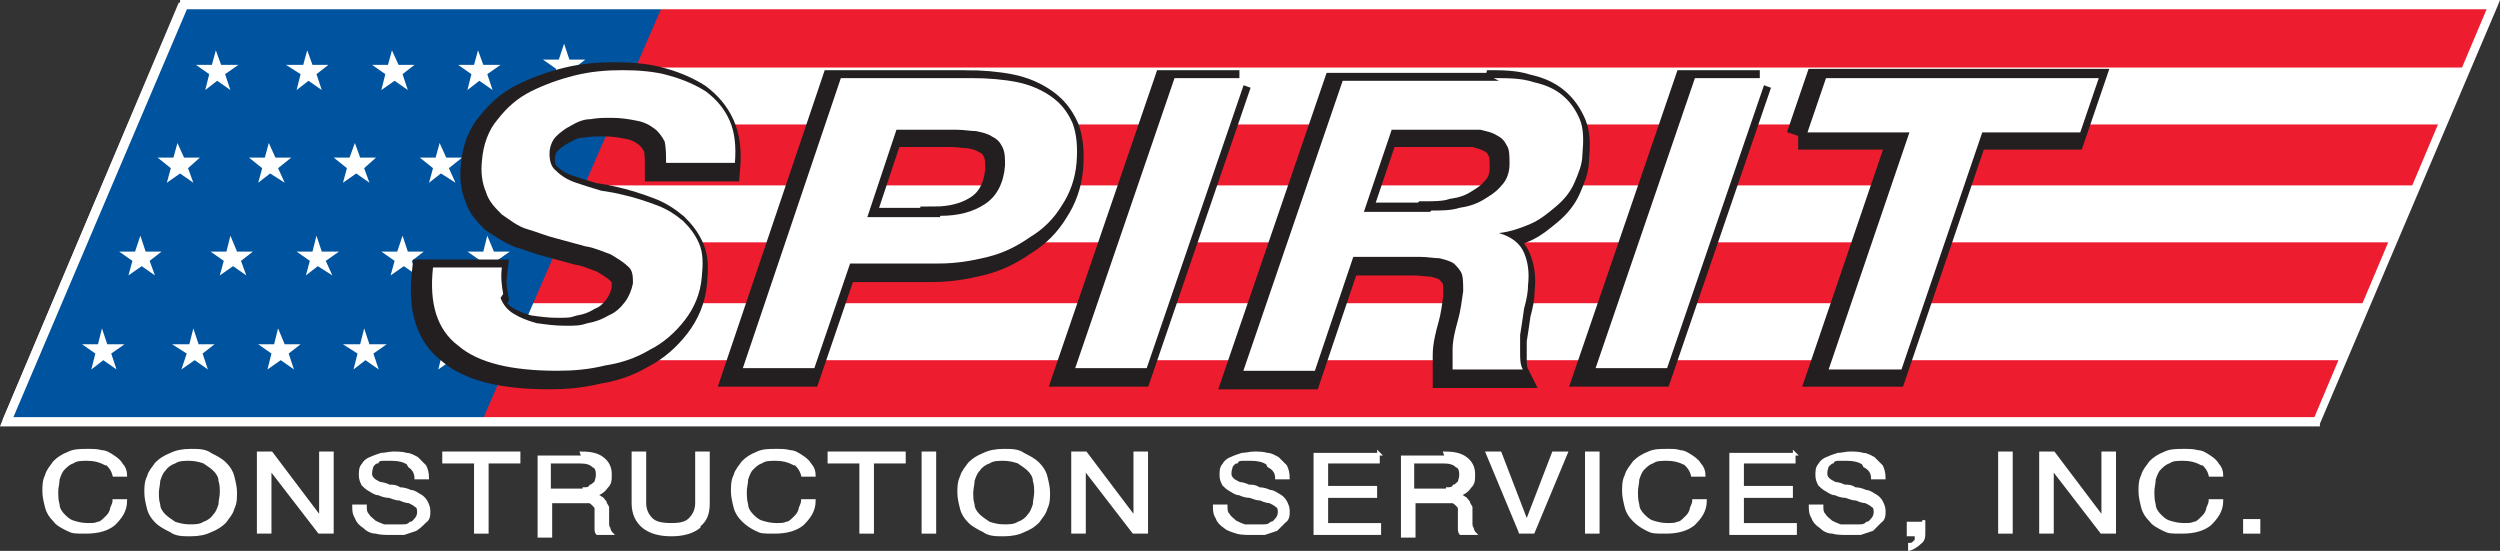
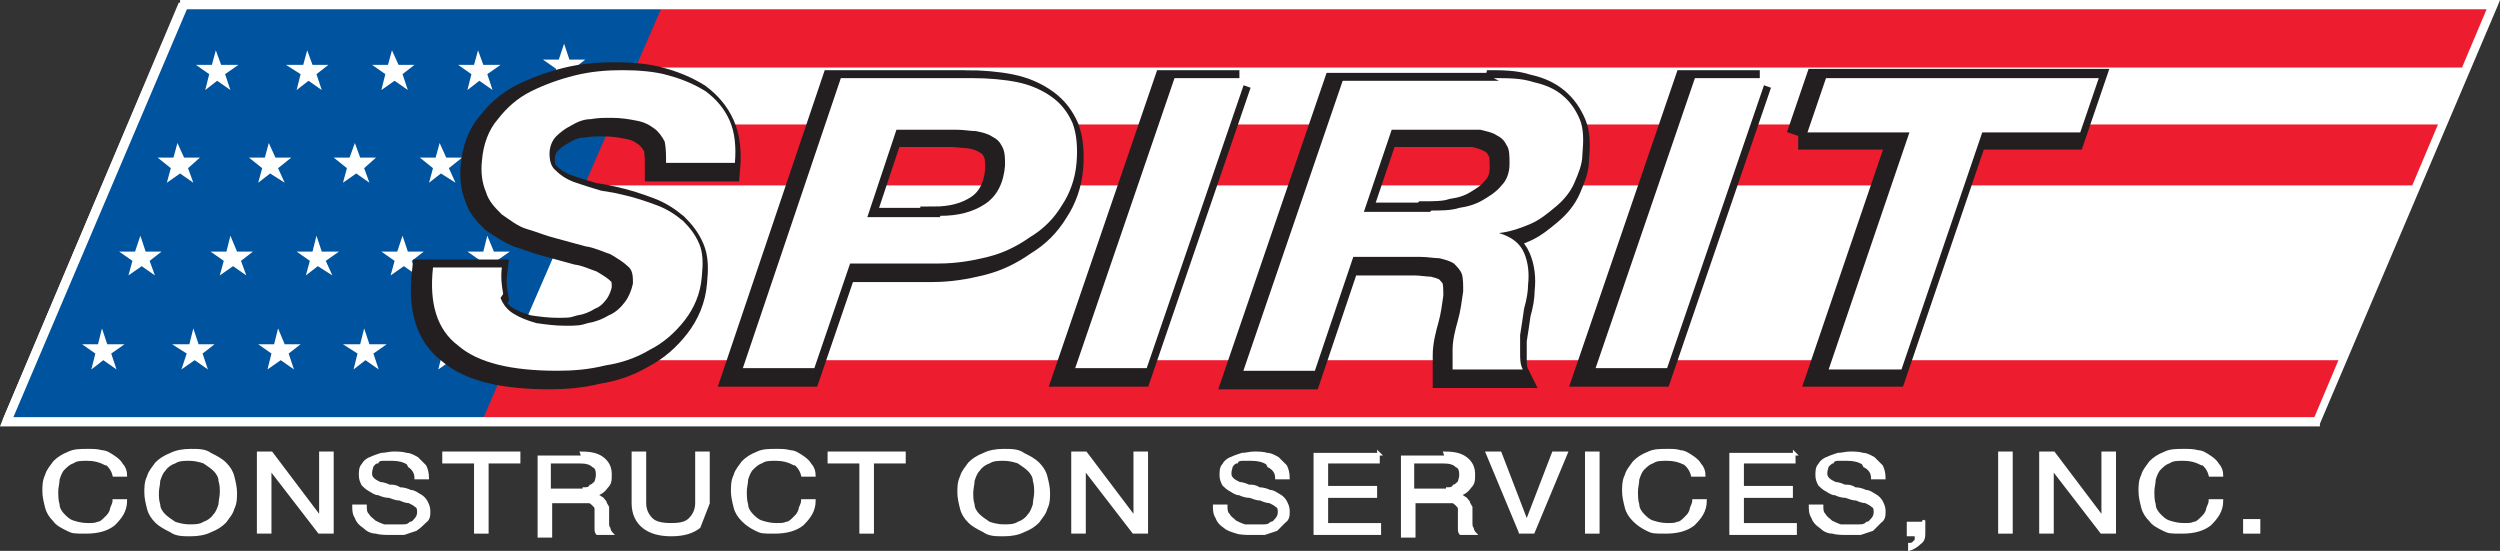
<svg xmlns="http://www.w3.org/2000/svg" id="Layer_1" version="1.1" viewBox="0 0 188.8 41.6">
  <rect x="0" y="0" width="188.8" height="41.6" fill="#333333" stroke="none" />
  <defs>
    <style>
      .st0 {
        fill: #00539f;
      }

      .st1 {
        stroke: #fff;
        stroke-width: .2px;
      }

      .st1, .st2 {
        fill: #fff;
      }

      .st3 {
        fill: #231f20;
        stroke: #231f20;
        stroke-width: 2px;
      }

      .st4 {
        fill: #ed1c2e;
      }
    </style>
  </defs>
  <polygon class="st2" points="13.5 .2 .2 31.7 175 31.7 188.4 .5 13.5 .2" />
  <g>
    <polygon class="st4" points="14.2 .5 12.1 5.1 186.2 5.1 188.3 .5 14.2 .5" />
    <polygon class="st4" points="8.3 14 182.6 14 184.7 9.4 10.4 9.4 8.3 14" />
-     <polygon class="st4" points="5 22.9 178.8 22.9 180.9 18.3 7.1 18.3 5 22.9" />
    <polygon class="st4" points="5 31.8 174.8 31.8 176.9 27.2 5 27.2 5 31.8" />
  </g>
  <polygon class="st0" points="13.6 .5 50 .5 36.4 31.8 .3 31.8 13.6 .5" />
  <polygon class="st2" points="16 4.9 16.3 3.8 16.7 4.9 18 4.9 17 5.6 17.4 6.8 16.4 6.1 15.5 6.8 15.8 5.6 14.8 4.9 16 4.9" />
  <polygon class="st2" points="22.9 4.9 23.2 3.8 23.6 4.9 24.8 4.9 23.9 5.6 24.3 6.8 23.3 6.1 22.4 6.8 22.7 5.6 21.6 4.9 22.9 4.9" />
  <polygon class="st2" points="29.3 4.9 29.6 3.8 30.1 4.9 31.3 4.9 30.4 5.6 30.8 6.8 29.8 6.1 28.8 6.8 29.1 5.6 28.1 4.9 29.3 4.9" />
  <polygon class="st2" points="35.8 4.9 36.1 3.8 36.5 4.9 37.8 4.9 36.8 5.6 37.2 6.8 36.2 6.1 35.3 6.8 35.6 5.6 34.6 4.9 35.8 4.9" />
  <polygon class="st2" points="42.2 4.5 42.6 3.3 43 4.5 44.2 4.5 43.3 5.2 43.7 6.4 42.7 5.7 41.7 6.4 42 5.2 41 4.5 42.2 4.5" />
  <polygon class="st2" points="13.1 11.9 13.4 10.8 13.9 11.9 15.1 11.9 14.2 12.7 14.6 13.8 13.6 13.1 12.6 13.8 12.9 12.7 11.9 11.9 13.1 11.9" />
  <polygon class="st2" points="20 11.9 20.3 10.8 20.8 11.9 22 11.9 21 12.7 21.5 13.8 20.4 13.1 19.5 13.8 19.8 12.7 18.8 11.9 20 11.9" />
  <polygon class="st2" points="26.4 11.9 26.8 10.8 27.2 11.9 28.4 11.9 27.5 12.7 27.9 13.8 26.9 13.1 25.9 13.8 26.2 12.7 25.2 11.9 26.4 11.9" />
  <polygon class="st2" points="32.9 11.9 33.2 10.8 33.7 11.9 34.9 11.9 33.9 12.7 34.4 13.8 33.3 13.1 32.4 13.8 32.7 12.7 31.7 11.9 32.9 11.9" />
  <polygon class="st2" points="39.4 11.9 39.7 10.8 40.1 11.9 41.3 11.9 40.4 12.7 40.8 13.8 39.8 13.1 38.9 13.8 39.2 12.7 38.1 11.9 39.4 11.9" />
  <polygon class="st2" points="10.2 19 10.6 17.8 11 19 12.2 19 11.3 19.7 11.7 20.8 10.7 20.1 9.7 20.8 10 19.7 9 19 10.2 19" />
  <polygon class="st2" points="17.1 19 17.4 17.8 17.9 19 19.1 19 18.2 19.7 18.6 20.8 17.6 20.1 16.6 20.8 16.9 19.7 15.9 19 17.1 19" />
  <polygon class="st2" points="23.6 19 23.9 17.8 24.3 19 25.6 19 24.6 19.7 25.1 20.8 24 20.1 23.1 20.8 23.4 19.7 22.4 19 23.6 19" />
  <polygon class="st2" points="30 19 30.4 17.8 30.8 19 32 19 31.1 19.7 31.5 20.8 30.5 20.1 29.5 20.8 29.8 19.7 28.8 19 30 19" />
  <polygon class="st2" points="36.5 19 36.8 17.8 37.3 19 38.5 19 37.5 19.7 38 20.8 36.9 20.1 36 20.8 36.3 19.7 35.3 19 36.5 19" />
  <polygon class="st2" points="7.4 26 7.7 24.8 8.1 26 9.4 26 8.4 26.7 8.8 27.9 7.8 27.2 6.9 27.9 7.2 26.7 6.2 26 7.4 26" />
  <polygon class="st2" points="14.3 26 14.6 24.8 15 26 16.2 26 15.3 26.7 15.7 27.9 14.7 27.2 13.7 27.9 14.1 26.7 13 26 14.3 26" />
  <polygon class="st2" points="20.7 26 21 24.8 21.5 26 22.7 26 21.8 26.7 22.2 27.9 21.2 27.2 20.2 27.9 20.5 26.7 19.5 26 20.7 26" />
  <polygon class="st2" points="27.2 26 27.5 24.8 27.9 26 29.2 26 28.2 26.7 28.6 27.9 27.6 27.2 26.7 27.9 27 26.7 25.9 26 27.2 26" />
  <polygon class="st2" points="33.6 26 33.9 24.8 34.4 26 35.6 26 34.7 26.7 35.1 27.9 34.1 27.2 33.1 27.9 33.4 26.7 32.4 26 33.6 26" />
  <g>
    <path class="st3" d="M37.2,22.9c.2.5.5.9,1,1.2.5.3,1,.5,1.7.7.7.1,1.4.2,2.2.2s1.1,0,1.7-.2c.6-.1,1.1-.3,1.6-.6.5-.2.9-.6,1.2-1,.3-.4.5-.9.6-1.4,0-.5,0-1-.4-1.3-.3-.3-.8-.6-1.3-.9-.6-.2-1.2-.5-1.9-.6-.7-.2-1.5-.4-2.2-.6-.8-.2-1.5-.5-2.2-.7-.7-.3-1.3-.7-1.9-1.1-.5-.5-1-1-1.2-1.7-.3-.7-.4-1.5-.3-2.4.1-1.2.5-2.3,1.2-3.1.7-.9,1.5-1.6,2.5-2.1,1-.5,2.1-.9,3.3-1.2,1.2-.3,2.4-.4,3.6-.4s2.5.1,3.5.4c1.1.3,2,.7,2.8,1.2.8.6,1.4,1.3,1.8,2.2.4.9.5,2,.4,3.2h-5.2c0-.6,0-1.1-.1-1.6-.2-.4-.5-.8-.8-1-.4-.3-.8-.5-1.4-.6-.5-.1-1.1-.2-1.8-.2s-1,0-1.6.1c-.5,0-1,.2-1.5.5-.4.2-.8.5-1.1.8-.3.3-.5.8-.5,1.3,0,.5.1,1,.5,1.3.4.4.9.7,1.5.9.6.2,1.2.4,1.9.6.7.1,1.2.2,1.6.3.9.2,1.8.5,2.6.8.8.3,1.4.7,2,1.2.5.5.9,1,1.2,1.7.3.7.3,1.5.2,2.5-.1,1.3-.6,2.4-1.3,3.3-.7.9-1.6,1.7-2.6,2.2-1,.6-2.1,1-3.4,1.2-1.2.3-2.4.4-3.6.4-3.5,0-6-.6-7.5-1.9-1.6-1.2-2.2-3.2-1.9-5.9h5.2c-.1.8,0,1.4.1,1.9Z" />
    <path class="st3" d="M72.9,6.3c1.2,0,2.4.1,3.4.3,1,.2,1.9.6,2.6,1.1.7.5,1.2,1.1,1.6,2,.3.8.4,1.8.3,3-.1,1.2-.5,2.3-1.1,3.2-.6,1-1.4,1.8-2.4,2.4-1,.7-2,1.2-3.2,1.5-1.2.3-2.4.5-3.7.5h-6.7l-2.7,7.9h-5.4l7.4-21.9h9.9ZM70.5,16.6c1.4,0,2.5-.3,3.4-.9.9-.6,1.4-1.6,1.5-2.9,0-.6,0-1-.2-1.4-.2-.4-.4-.6-.8-.8-.3-.2-.7-.3-1.2-.4-.4,0-.9-.1-1.4-.1h-4.6l-2.2,6.6h5.5Z" />
    <path class="st3" d="M93.5,6.3l-7.5,21.9h-5.4l7.5-21.9h5.5Z" />
    <path class="st3" d="M112.3,6.3c1.1,0,2.1,0,3,.3.9.2,1.6.5,2.2,1,.6.5,1,1.1,1.3,1.8.3.7.3,1.6.2,2.7,0,.7-.3,1.4-.6,2.1-.3.7-.8,1.3-1.4,1.8-.6.5-1.2,1-1.9,1.3-.7.3-1.5.6-2.4.7h0c1,.3,1.6.8,1.9,1.5.3.7.4,1.5.3,2.4,0,.5-.1,1.1-.3,1.8-.1.7-.2,1.4-.3,2,0,.5,0,1,0,1.4,0,.4,0,.8.2,1.2h-5.3c0-.3,0-.5,0-.8,0-.2,0-.5,0-.7,0-.7.2-1.5.4-2.2.2-.7.3-1.5.4-2.2,0-.5,0-1-.1-1.3-.1-.3-.4-.6-.6-.8-.3-.2-.7-.3-1.1-.4-.4,0-.9-.1-1.4-.1h-5.1l-2.9,8.6h-5.4l7.5-21.9h11.8ZM107.6,16.2c.7,0,1.5,0,2.1-.2.7-.1,1.3-.3,1.8-.6.5-.3,1-.6,1.4-1.1.4-.4.6-1,.6-1.6,0-.6,0-1.1-.2-1.4-.2-.4-.4-.6-.8-.8-.4-.2-.8-.3-1.2-.4-.5,0-1,0-1.5,0h-5.2l-2.1,6.2h5Z" />
    <path class="st3" d="M132.8,6.3l-7.5,21.9h-5.4l7.5-21.9h5.5Z" />
    <path class="st3" d="M135.9,10.3l1.4-4.1h20.6l-1.4,4.1h-7.4l-6.1,17.9h-5.5l6.1-17.9h-7.8Z" />
  </g>
  <g>
    <path class="st2" d="M37.8,22.5c.2.5.5.9,1,1.2.5.3,1,.5,1.7.7.7.1,1.4.2,2.2.2s1.1,0,1.7-.2c.6-.1,1.1-.3,1.6-.6.5-.2.9-.6,1.2-1,.3-.4.5-.9.6-1.4,0-.5,0-1-.4-1.3-.3-.3-.8-.6-1.3-.9-.6-.2-1.2-.5-1.9-.6-.7-.2-1.5-.4-2.2-.6-.8-.2-1.5-.5-2.2-.7s-1.3-.7-1.9-1.1c-.5-.5-1-1-1.2-1.7-.3-.7-.4-1.5-.3-2.4.1-1.2.5-2.3,1.2-3.1.7-.9,1.5-1.6,2.5-2.1,1-.5,2.1-.9,3.3-1.2,1.2-.3,2.4-.4,3.6-.4s2.5.1,3.5.4c1.1.3,2,.7,2.8,1.2.8.6,1.4,1.3,1.8,2.2.4.9.5,2,.4,3.2h-5.2c0-.6,0-1.1-.1-1.6-.2-.4-.5-.8-.8-1-.4-.3-.8-.5-1.4-.6-.5-.1-1.1-.2-1.8-.2s-1,0-1.6.1c-.5,0-1,.2-1.5.5-.4.2-.8.5-1.1.8-.3.3-.5.8-.5,1.3,0,.5.1,1,.5,1.3.4.4.9.7,1.5.9.6.2,1.2.4,1.9.6.7.1,1.2.2,1.6.3.9.2,1.8.5,2.6.8.8.3,1.4.7,2,1.2.5.5.9,1,1.2,1.7.3.7.3,1.5.2,2.5-.1,1.3-.6,2.4-1.3,3.3s-1.6,1.7-2.6,2.2c-1,.6-2.1,1-3.4,1.2-1.2.3-2.4.4-3.6.4-3.5,0-6-.6-7.5-1.9-1.6-1.2-2.2-3.2-1.9-5.9h5.2c-.1.8,0,1.4.1,2Z" />
    <path class="st2" d="M73.4,5.9c1.2,0,2.4.1,3.4.3,1,.2,1.9.6,2.6,1.1.7.5,1.2,1.1,1.6,2,.3.8.4,1.8.3,3-.1,1.2-.5,2.3-1.1,3.2-.6,1-1.4,1.8-2.4,2.4-1,.7-2,1.2-3.2,1.5-1.2.3-2.4.5-3.7.5h-6.7l-2.7,7.9h-5.4l7.4-21.9h9.9ZM71,16.3c1.4,0,2.5-.3,3.4-.9.9-.6,1.4-1.6,1.5-2.9,0-.6,0-1-.2-1.4-.2-.4-.4-.6-.8-.8-.3-.2-.7-.3-1.2-.4-.4,0-.9-.1-1.4-.1h-4.6l-2.2,6.6h5.5Z" />
    <path class="st2" d="M94.1,5.9l-7.5,21.9h-5.4l7.5-21.9h5.5Z" />
    <path class="st2" d="M112.8,5.9c1.1,0,2.1,0,3,.3.9.2,1.6.5,2.2,1,.6.5,1,1.1,1.3,1.8.3.7.3,1.6.2,2.7,0,.7-.3,1.4-.6,2.1-.3.7-.8,1.3-1.4,1.8-.6.5-1.2,1-1.9,1.3-.7.3-1.5.6-2.4.7h0c1,.3,1.6.8,1.9,1.5.3.7.4,1.5.3,2.4,0,.5-.1,1.1-.3,1.8-.1.7-.2,1.4-.3,2,0,.5,0,1,0,1.4s0,.8.2,1.2h-5.3c0-.3,0-.5,0-.8,0-.2,0-.5,0-.7,0-.7.2-1.5.4-2.2.2-.7.3-1.5.4-2.2,0-.5,0-1-.1-1.3-.1-.3-.4-.6-.6-.8-.3-.2-.7-.3-1.1-.4-.4,0-.9-.1-1.4-.1h-5.1l-2.9,8.6h-5.4l7.5-21.9h11.8ZM108.1,15.9c.7,0,1.5,0,2.1-.2.7-.1,1.3-.3,1.8-.6.5-.3,1-.6,1.4-1.1.4-.4.6-1,.6-1.6,0-.6,0-1.1-.2-1.4-.2-.4-.4-.6-.8-.8-.3-.2-.8-.3-1.2-.4-.5,0-1,0-1.5,0h-5.2l-2.1,6.2h5Z" />
    <path class="st2" d="M133.4,5.9l-7.5,21.9h-5.4l7.5-21.9h5.5Z" />
    <path class="st2" d="M136.5,10l1.4-4.1h20.6l-1.4,4.1h-7.4l-6.1,17.9h-5.5l6.1-17.9h-7.8Z" />
  </g>
  <path class="st2" d="M13.8.7h174.5l-.3-.5-13.3,31.5.3-.2H.5l.3.5L14.2.5l-.3.2ZM.5,32.2h174.7v-.2c0,0,13.4-31.5,13.4-31.5l.2-.5H13.6v.2C13.5.2.2,31.7.2,31.7l-.2.5h.5Z" />
  <g>
    <path class="st1" d="M7.9,35c-.4-.2-.8-.3-1.3-.3s-.8,0-1.1.2c-.3.1-.5.3-.7.5-.2.2-.3.5-.4.8,0,.3-.1.6-.1.9s0,.7.1,1c0,.3.2.6.4.8.2.2.4.4.7.5.3.1.7.2,1.1.2s.6,0,.8-.1c.2,0,.4-.2.6-.4.2-.2.3-.3.4-.6,0-.2.2-.4.2-.7h.9c0,.8-.4,1.3-.9,1.8-.5.4-1.2.6-2.1.6s-1,0-1.4-.2c-.4-.2-.8-.4-1-.7-.3-.3-.5-.6-.6-1-.1-.4-.2-.8-.2-1.2s0-.8.2-1.2c.1-.4.4-.7.6-1,.3-.3.6-.5,1.1-.7.4-.2.9-.2,1.4-.2s.7,0,1.1.1c.3,0,.6.2.9.4.3.2.5.4.6.6.2.2.3.5.3.8h-.9c-.1-.4-.3-.7-.7-1Z" />
    <path class="st1" d="M11.2,36c.1-.4.4-.7.6-1,.3-.3.6-.5,1.1-.7.4-.2.9-.3,1.5-.3s1.1,0,1.5.3c.4.2.8.4,1.1.7.3.3.5.6.6,1,.1.4.2.8.2,1.2s0,.8-.2,1.2c-.1.4-.4.7-.6,1-.3.3-.6.5-1.1.7-.4.2-.9.3-1.5.3s-1.1,0-1.5-.3c-.4-.2-.8-.4-1.1-.7-.3-.3-.5-.6-.6-1-.1-.4-.2-.8-.2-1.2s0-.8.2-1.2ZM12,38.1c0,.3.2.6.4.8.2.2.5.4.8.6.3.1.7.2,1.1.2s.8,0,1.1-.2c.3-.1.6-.3.8-.6.2-.2.3-.5.4-.8,0-.3.1-.6.1-.9s0-.6-.1-.9c0-.3-.2-.6-.4-.8-.2-.2-.5-.4-.8-.6-.3-.1-.7-.2-1.1-.2s-.8,0-1.1.2c-.3.1-.6.3-.8.6-.2.2-.3.5-.4.8,0,.3-.1.6-.1.9s0,.6.1.9Z" />
    <path class="st1" d="M20.5,34.2l3.7,4.9h0v-4.9h.9v6h-1l-3.7-4.8h0v4.8h-.9v-6h1Z" />
    <path class="st1" d="M30.8,35c-.3-.2-.7-.3-1.2-.3s-.4,0-.6,0c-.2,0-.4,0-.5.2-.2,0-.3.2-.4.3,0,.1-.1.3-.1.5s0,.3.2.5c.1.1.3.2.5.3.2,0,.5.1.7.2.3,0,.5,0,.8.2.3,0,.6.1.8.2.3,0,.5.2.7.3.2.1.4.3.5.5.1.2.2.4.2.7s0,.6-.3.8c-.2.2-.4.4-.7.6-.3.1-.6.2-.9.3-.3,0-.7,0-1,0s-.8,0-1.1-.1c-.4,0-.7-.2-.9-.4-.3-.2-.5-.4-.6-.7-.2-.3-.2-.6-.2-.9h.9c0,.3,0,.5.2.7.1.2.3.3.5.5.2.1.4.2.7.3.3,0,.5,0,.8,0s.4,0,.6,0c.2,0,.4,0,.6-.2.2,0,.3-.2.4-.3.1-.1.2-.3.2-.5s0-.4-.2-.5c-.1-.1-.3-.2-.5-.3-.2,0-.5-.1-.7-.2-.3,0-.5-.1-.8-.2-.3,0-.6-.1-.8-.2-.3,0-.5-.2-.7-.3-.2-.1-.4-.3-.5-.4-.1-.2-.2-.4-.2-.7s0-.6.2-.8c.1-.2.3-.4.6-.5.2-.1.5-.2.8-.3.3,0,.6-.1.9-.1s.7,0,1,.1c.3,0,.6.2.8.3.2.2.4.4.6.6.1.2.2.5.2.9h-.9c0-.4-.2-.7-.5-.9Z" />
    <path class="st1" d="M33.5,34.9v-.7h5.7v.7h-2.4v5.3h-.9v-5.3h-2.4Z" />
    <path class="st1" d="M43.9,34.2c.7,0,1.2.1,1.6.4.4.3.6.7.6,1.2s0,.7-.3,1c-.2.3-.5.5-.9.6h0c.2,0,.4.1.5.2.1,0,.2.2.3.3,0,.1.1.2.2.4,0,.1,0,.3,0,.4,0,.1,0,.3,0,.4,0,.2,0,.3,0,.4,0,.1,0,.3.1.4,0,.1.1.3.2.4h-1.1c0,0-.1-.1-.1-.3,0-.1,0-.2,0-.4,0-.1,0-.3,0-.4,0-.2,0-.3,0-.4,0-.1,0-.3,0-.4,0-.1-.1-.2-.2-.3,0,0-.2-.2-.3-.2-.1,0-.3,0-.6,0h-2.3v2.6h-.9v-6h3.3ZM44.1,36.9c.2,0,.4,0,.5-.2.1,0,.3-.2.4-.3,0-.1.1-.3.1-.5s0-.6-.3-.7c-.2-.2-.5-.3-1-.3h-2.3v2.1h2c.2,0,.4,0,.6,0Z" />
-     <path class="st1" d="M52.8,39.8c-.5.4-1.2.6-2.1.6s-1.6-.2-2.1-.6c-.5-.4-.8-1-.8-1.8v-3.8h.9v3.8c0,.5.2.9.5,1.2.3.3.8.4,1.5.4s1.1-.1,1.4-.4c.3-.3.5-.7.5-1.2v-3.8h.9v3.8c0,.8-.2,1.3-.7,1.7Z" />
+     <path class="st1" d="M52.8,39.8c-.5.4-1.2.6-2.1.6s-1.6-.2-2.1-.6c-.5-.4-.8-1-.8-1.8v-3.8h.9v3.8c0,.5.2.9.5,1.2.3.3.8.4,1.5.4s1.1-.1,1.4-.4c.3-.3.5-.7.5-1.2v-3.8h.9v3.8Z" />
    <path class="st1" d="M59.9,35c-.4-.2-.8-.3-1.3-.3s-.8,0-1.1.2c-.3.1-.5.3-.7.5-.2.2-.3.5-.4.8,0,.3-.1.6-.1.9s0,.7.1,1c0,.3.2.6.4.8.2.2.4.4.7.5.3.1.7.2,1.1.2s.6,0,.8-.1c.2,0,.4-.2.6-.4.2-.2.3-.3.4-.6,0-.2.2-.4.2-.7h.9c0,.8-.4,1.3-.9,1.8-.5.4-1.2.6-2.1.6s-1,0-1.4-.2c-.4-.2-.7-.4-1-.7-.3-.3-.5-.6-.6-1-.1-.4-.2-.8-.2-1.2s0-.8.2-1.2c.1-.4.4-.7.6-1,.3-.3.6-.5,1.1-.7.4-.2.9-.2,1.4-.2s.7,0,1.1.1c.3,0,.6.2.9.4.3.2.5.4.6.6.2.2.3.5.3.8h-.9c-.1-.4-.3-.7-.7-1Z" />
    <path class="st1" d="M62.6,34.9v-.7h5.7v.7h-2.4v5.3h-.9v-5.3h-2.4Z" />
-     <path class="st1" d="M70.6,34.2v6h-.9v-6h.9Z" />
    <path class="st1" d="M72.6,36c.1-.4.4-.7.6-1,.3-.3.6-.5,1.1-.7.4-.2.9-.3,1.5-.3s1.1,0,1.5.3c.4.2.8.4,1.1.7.3.3.5.6.6,1,.1.4.2.8.2,1.2s0,.8-.2,1.2c-.1.4-.4.7-.6,1-.3.3-.6.5-1.1.7-.4.2-.9.3-1.5.3s-1.1,0-1.5-.3c-.4-.2-.8-.4-1.1-.7-.3-.3-.5-.6-.6-1-.1-.4-.2-.8-.2-1.2s0-.8.2-1.2ZM73.5,38.1c0,.3.2.6.4.8.2.2.5.4.8.6.3.1.7.2,1.1.2s.8,0,1.1-.2c.3-.1.6-.3.8-.6.2-.2.3-.5.4-.8,0-.3.1-.6.1-.9s0-.6-.1-.9c0-.3-.2-.6-.4-.8-.2-.2-.5-.4-.8-.6-.3-.1-.7-.2-1.1-.2s-.8,0-1.1.2c-.3.1-.6.3-.8.6-.2.2-.3.5-.4.8,0,.3-.1.6-.1.9s0,.6.1.9Z" />
    <path class="st1" d="M82,34.2l3.7,4.9h0v-4.9h.9v6h-1l-3.7-4.8h0v4.8h-.9v-6h1Z" />
    <path class="st1" d="M95.7,35c-.3-.2-.7-.3-1.2-.3s-.4,0-.6,0c-.2,0-.4,0-.5.2-.2,0-.3.2-.4.3,0,.1-.1.3-.1.5s0,.3.2.5c.1.1.3.2.5.3.2,0,.5.1.7.2.3,0,.5,0,.8.2.3,0,.6.1.8.2.3,0,.5.2.7.3.2.1.4.3.5.5.1.2.2.4.2.7s0,.6-.3.8c-.2.2-.4.4-.6.6-.3.1-.6.2-.9.3-.3,0-.7,0-1,0s-.8,0-1.1-.1-.7-.2-.9-.4c-.3-.2-.5-.4-.6-.7-.2-.3-.2-.6-.2-.9h.9c0,.3,0,.5.2.7.1.2.3.3.5.5.2.1.4.2.7.3.2,0,.5,0,.8,0s.4,0,.6,0c.2,0,.4,0,.6-.2.2,0,.3-.2.4-.3.1-.1.2-.3.2-.5s0-.4-.2-.5c-.1-.1-.3-.2-.5-.3-.2,0-.5-.1-.7-.2-.3,0-.5-.1-.8-.2-.3,0-.6-.1-.8-.2-.3,0-.5-.2-.7-.3-.2-.1-.4-.3-.5-.4-.1-.2-.2-.4-.2-.7s0-.6.2-.8c.1-.2.3-.4.6-.5.2-.1.5-.2.8-.3.3,0,.6-.1.9-.1s.7,0,1,.1c.3,0,.6.2.8.3.2.2.4.4.6.6.1.2.2.5.2.9h-.9c0-.4-.2-.7-.6-.9Z" />
    <path class="st1" d="M104.1,34.2v.7h-3.9v1.9h3.7v.7h-3.7v2.1h4v.7h-4.9v-6h4.9Z" />
    <path class="st1" d="M109.1,34.2c.7,0,1.2.1,1.6.4.4.3.6.7.6,1.2s0,.7-.3,1c-.2.3-.5.5-.9.6h0c.2,0,.4.1.5.2.1,0,.2.2.3.3,0,.1.1.2.2.4,0,.1,0,.3,0,.4,0,.1,0,.3,0,.4,0,.2,0,.3,0,.4,0,.1,0,.3.1.4,0,.1.1.3.2.4h-1.1c0,0-.1-.1-.1-.3,0-.1,0-.2,0-.4,0-.1,0-.3,0-.4,0-.2,0-.3,0-.4,0-.1,0-.3,0-.4,0-.1-.1-.2-.2-.3,0,0-.2-.2-.3-.2-.1,0-.3,0-.6,0h-2.3v2.6h-.9v-6h3.3ZM109.3,36.9c.2,0,.4,0,.5-.2.1,0,.3-.2.4-.3,0-.1.1-.3.1-.5s0-.6-.3-.7c-.2-.2-.5-.3-1-.3h-2.3v2.1h2c.2,0,.4,0,.6,0Z" />
    <path class="st1" d="M114.8,40.2l-2.5-6h1l2,5.2h0l2-5.2h1l-2.5,6h-1.1Z" />
    <path class="st1" d="M120.7,34.2v6h-.9v-6h.9Z" />
    <path class="st1" d="M127.2,35c-.4-.2-.8-.3-1.3-.3s-.8,0-1.1.2c-.3.1-.5.3-.7.5-.2.2-.3.5-.4.8,0,.3-.1.6-.1.9s0,.7.1,1c0,.3.2.6.4.8.2.2.4.4.7.5.3.1.7.2,1.1.2s.6,0,.8-.1c.2,0,.4-.2.6-.4.2-.2.3-.3.4-.6,0-.2.2-.4.2-.7h.9c0,.8-.4,1.3-.9,1.8-.5.4-1.2.6-2.1.6s-1,0-1.4-.2c-.4-.2-.7-.4-1-.7-.3-.3-.5-.6-.6-1-.1-.4-.2-.8-.2-1.2s0-.8.2-1.2c.1-.4.4-.7.6-1,.3-.3.6-.5,1.1-.7.4-.2.9-.2,1.4-.2s.7,0,1,.1c.3,0,.6.2.9.4.3.2.5.4.6.6.2.2.3.5.3.8h-.9c-.1-.4-.3-.7-.7-1Z" />
    <path class="st1" d="M135.5,34.2v.7h-3.9v1.9h3.7v.7h-3.7v2.1h4v.7h-4.9v-6h4.9Z" />
    <path class="st1" d="M140.7,35c-.3-.2-.7-.3-1.2-.3s-.4,0-.6,0c-.2,0-.4,0-.5.2-.1,0-.3.2-.4.3,0,.1-.1.3-.1.5s0,.3.2.5c.1.1.3.2.5.3.2,0,.5.1.7.2.3,0,.5,0,.8.2.3,0,.6.1.8.2.3,0,.5.2.7.3.2.1.4.3.5.5.1.2.2.4.2.7s0,.6-.3.8c-.2.2-.4.4-.6.6-.3.1-.6.2-.9.3-.3,0-.7,0-1,0s-.8,0-1.1-.1c-.4,0-.7-.2-.9-.4-.3-.2-.5-.4-.6-.7-.2-.3-.2-.6-.2-.9h.9c0,.3,0,.5.2.7.1.2.3.3.5.5.2.1.4.2.7.3.3,0,.5,0,.8,0s.4,0,.6,0c.2,0,.4,0,.6-.2.2,0,.3-.2.4-.3.1-.1.2-.3.2-.5s0-.4-.2-.5c-.1-.1-.3-.2-.5-.3-.2,0-.5-.1-.7-.2-.3,0-.5-.1-.8-.2-.3,0-.6-.1-.8-.2-.3,0-.5-.2-.7-.3-.2-.1-.4-.3-.5-.4-.1-.2-.2-.4-.2-.7s0-.6.2-.8c.1-.2.3-.4.6-.5.2-.1.5-.2.8-.3.3,0,.6-.1.9-.1s.7,0,1,.1c.3,0,.6.2.8.3.2.2.4.4.6.6.1.2.2.5.2.9h-.9c0-.4-.2-.7-.6-.9Z" />
    <path class="st1" d="M145.3,39.3v.9c0,.3,0,.6-.3.8-.2.2-.5.4-.8.5v-.4c.1,0,.2,0,.3-.1,0,0,.1-.1.2-.2,0,0,0-.2,0-.2,0,0,0-.2,0-.2h-.6v-.9h1.1Z" />
    <path class="st1" d="M151.9,34.2v6h-.9v-6h.9Z" />
    <path class="st1" d="M155.1,34.2l3.7,4.9h0v-4.9h.9v6h-1l-3.7-4.8h0v4.8h-.9v-6h1Z" />
    <path class="st1" d="M166.2,35c-.4-.2-.8-.3-1.3-.3s-.8,0-1.1.2c-.3.1-.5.3-.7.5-.2.2-.3.5-.4.8,0,.3-.1.6-.1.9s0,.7.1,1c0,.3.2.6.4.8.2.2.4.4.7.5.3.1.7.2,1.1.2s.6,0,.8-.1c.2,0,.4-.2.6-.4.2-.2.3-.3.4-.6,0-.2.2-.4.2-.7h.9c0,.8-.4,1.3-.9,1.8-.5.4-1.2.6-2.1.6s-1,0-1.4-.2c-.4-.2-.8-.4-1-.7-.3-.3-.5-.6-.6-1-.1-.4-.2-.8-.2-1.2s0-.8.2-1.2c.1-.4.4-.7.6-1,.3-.3.6-.5,1.1-.7.4-.2.9-.2,1.4-.2s.7,0,1.1.1c.3,0,.6.2.9.4.3.2.5.4.6.6.2.2.3.5.3.8h-.9c-.1-.4-.3-.7-.7-1Z" />
    <path class="st1" d="M170.6,39.3v.9h-1.1v-.9h1.1Z" />
  </g>
</svg>